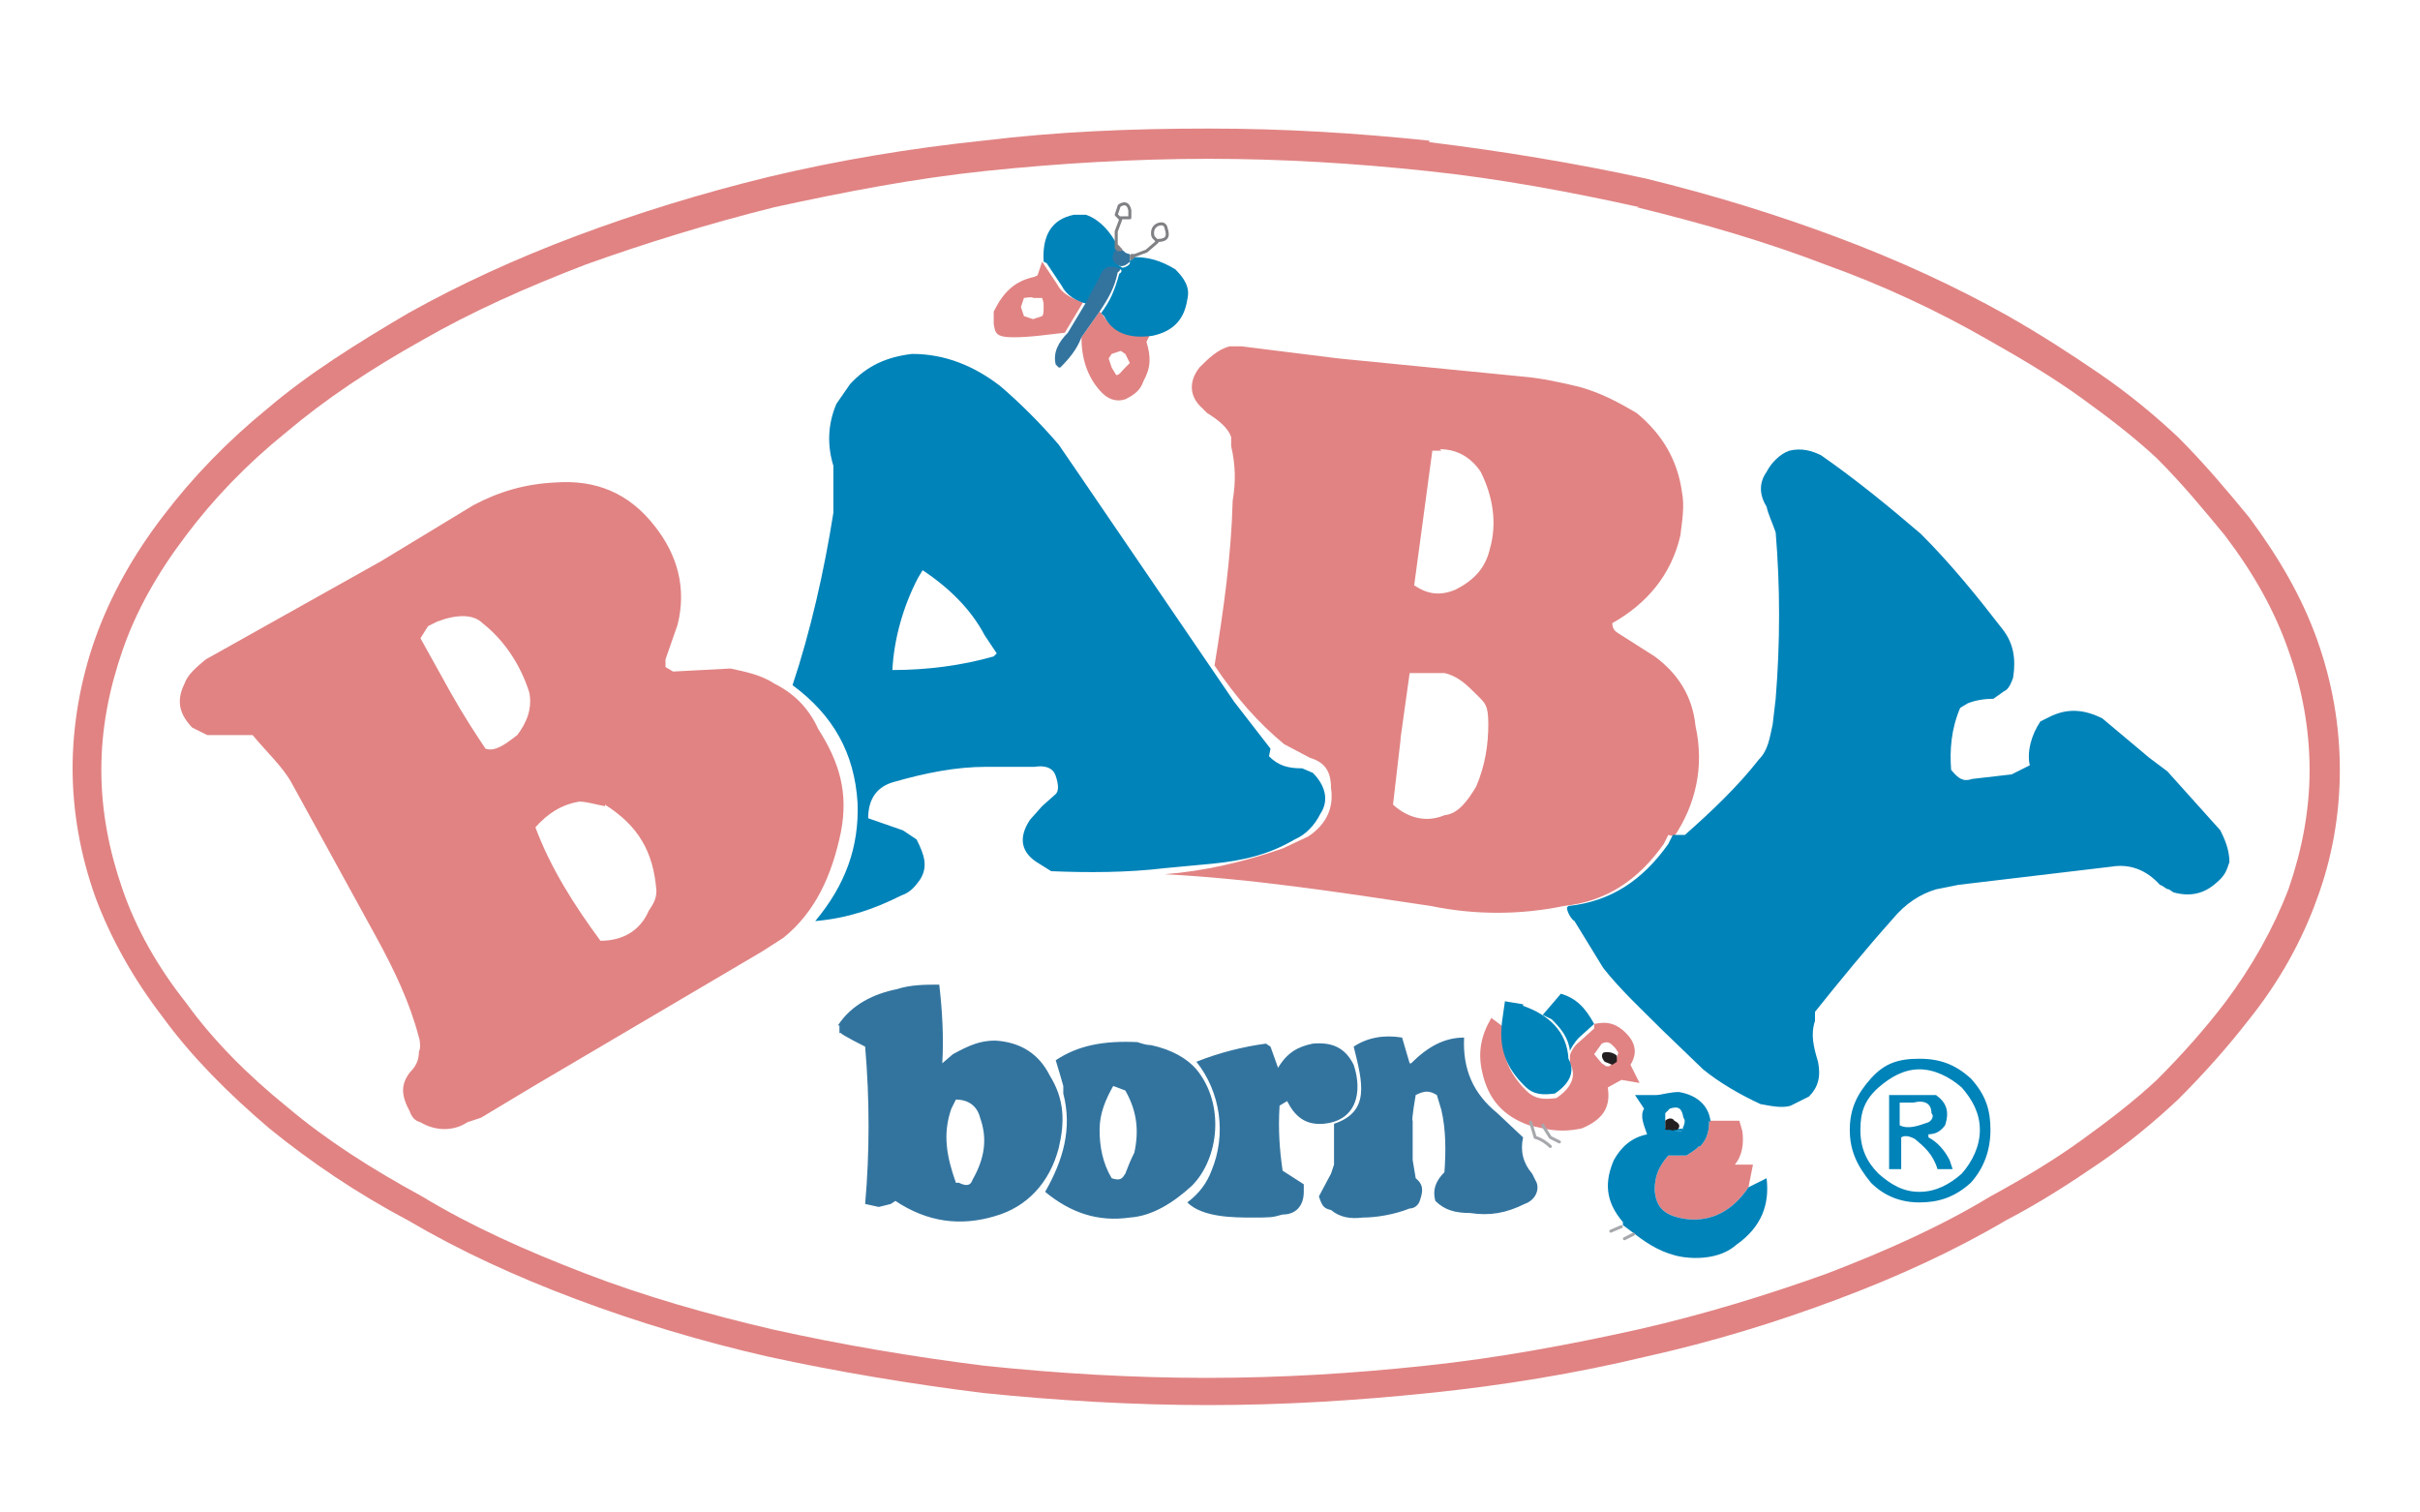
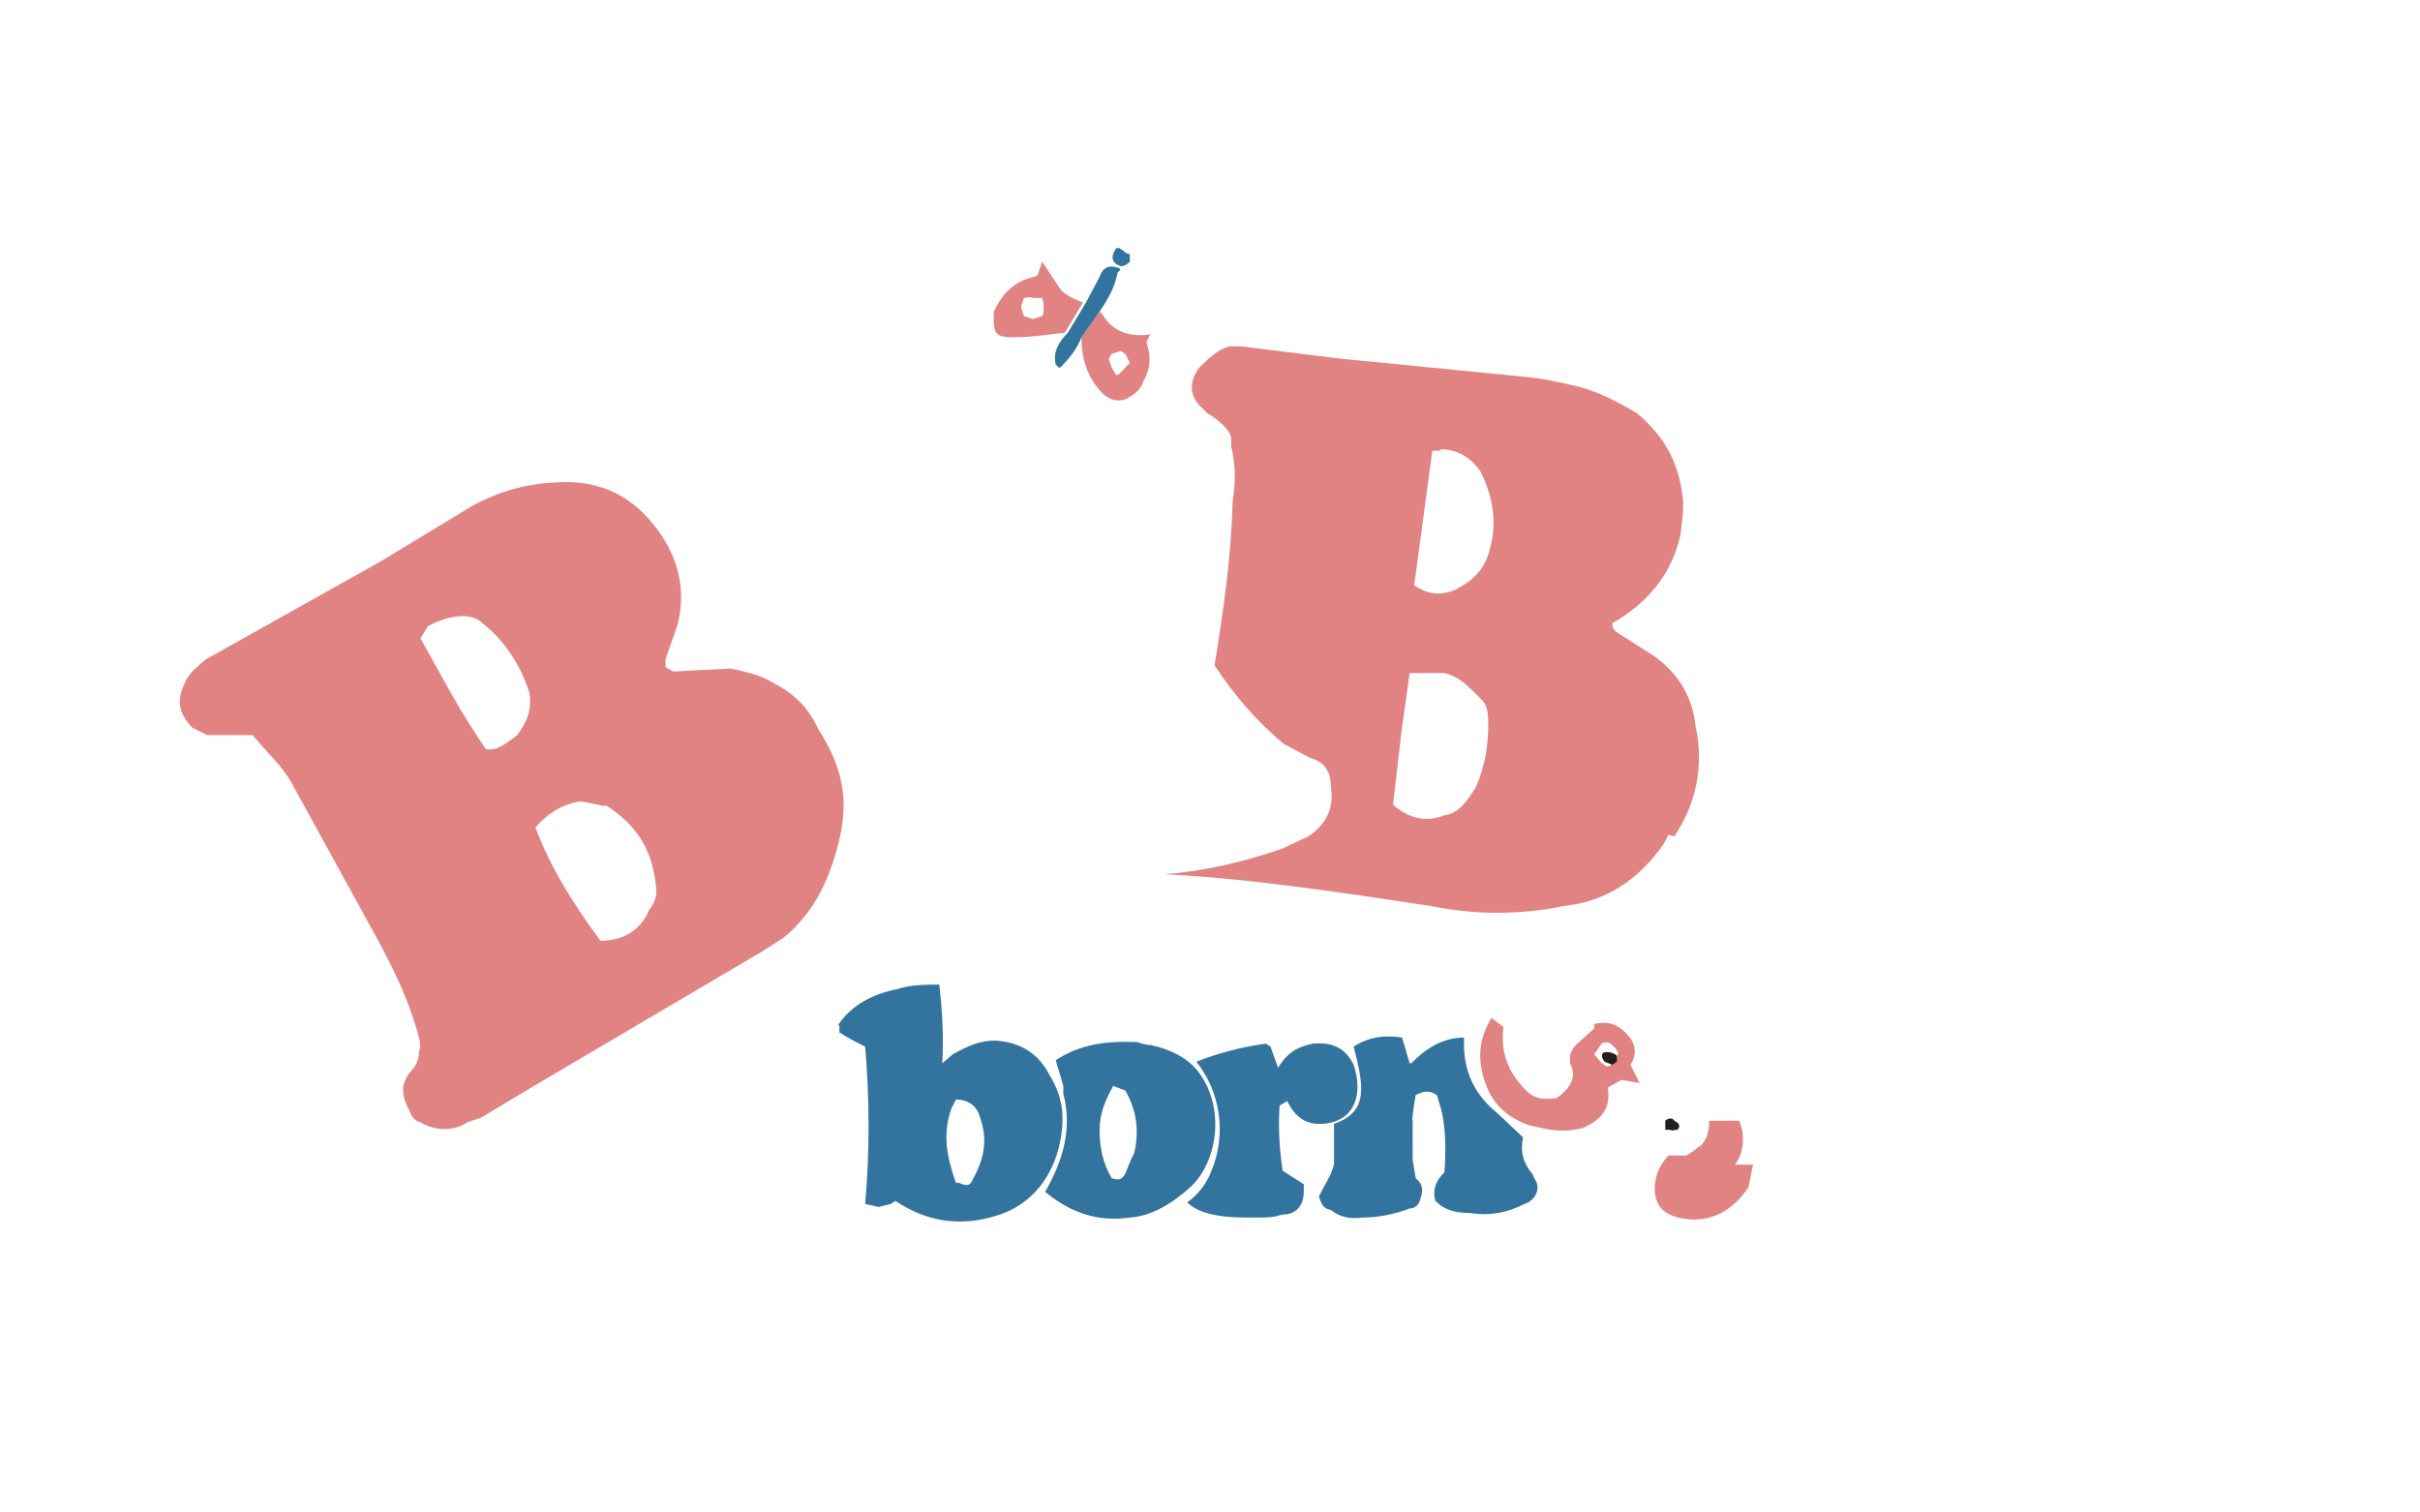
<svg xmlns="http://www.w3.org/2000/svg" id="Layer_1" version="1.1" viewBox="0 0 160 100">
  <defs>
    <style>
      .st0 {
        fill: #231f20;
      }

      .st0, .st1, .st2, .st3, .st4 {
        fill-rule: evenodd;
      }

      .st5 {
        stroke: #a6a8ab;
      }

      .st5, .st6 {
        fill: none;
        stroke-linecap: round;
        stroke-linejoin: round;
        stroke-width: .2px;
      }

      .st1, .st7 {
        fill: #e18383;
      }

      .st2 {
        fill: #65bae8;
      }

      .st3 {
        fill: #0083b9;
      }

      .st4 {
        fill: #33749f;
      }

      .st6 {
        stroke: #808184;
      }
    </style>
  </defs>
  <path class="st1" d="M40,53.3c-.6-.1-1.2-.3-1.7-.3-1.2.2-2.1.8-2.9,1.7,1,2.7,2.6,5.2,4.3,7.5,1.4,0,2.6-.6,3.2-2,.2-.3.5-.7.5-1.3-.2-2.6-1.2-4.3-3.4-5.7h0ZM67.7,20.9l.6.2.6-.2c.1-.1.1-.3.1-.6s0-.3-.1-.6h-.6c0-.1-.6,0-.6,0l-.2.6.2.6h0ZM74.4,23.4l-.3-.2-.6.2-.2.3.2.6.3.5c.2,0,.3-.2.6-.5l.3-.3-.3-.6h0ZM28.3,41.4l-.5.8,2,3.6c.9,1.6,1.7,2.8,2.3,3.7.6.2,1.2-.2,2.1-.9.6-.8,1-1.7.8-2.8-.6-1.9-1.7-3.5-3.1-4.6-.6-.6-1.7-.6-3-.1l-.6.3h0ZM76.1,22l-.3.6c.3,1,.3,1.7-.2,2.6-.2.6-.6.9-1.2,1.2-.6.2-1.2,0-1.7-.6-.8-.9-1.2-2.1-1.2-3.5l1.2-1.7.2.2c.7,1.2,1.9,1.5,3.2,1.3h0ZM68.6,18.2l.3-.9,1,1.5c.3.6.9.9,1.7,1.2l-1.2,2c-1,.1-2.2.3-3.4.3s-1.2-.3-1.3-.9v-.8c.6-1.2,1.3-2,2.7-2.3h0ZM12.7,48.1l1,.5h3c1,1.2,2,2.1,2.6,3.2l5.6,10.2c1.2,2.2,2.2,4.3,2.8,6.6.1.3.1.8,0,.9,0,.6-.2,1-.6,1.4-.6.8-.6,1.5,0,2.6.1.3.3.6.7.7,1,.6,2.2.6,3.1,0l.9-.3,3.5-2.1,15.1-8.9,1.4-.9c2.1-1.7,3.2-4.1,3.8-7,.5-2.6-.1-4.6-1.5-6.8-.6-1.3-1.5-2.3-2.9-3-.9-.6-2-.8-2.9-1l-3.8.2-.5-.3v-.5l.8-2.3c.6-2.4,0-4.6-1.5-6.5-1.7-2.2-3.9-3.1-6.6-2.9-2,.1-3.7.6-5.4,1.5l-6.1,3.7-11.6,6.5c-.6.5-1.2,1-1.4,1.6-.6,1.2-.3,2.1.6,3h0ZM105.4,67.7c.9-.2,1.5,0,2.1.6.6.6.8,1.3.3,2.1l.6,1.2-1.2-.2-.9.5c.2,1.3-.3,2.1-1.7,2.7-.9.2-1.7.2-2.6,0l-.9-.2c-1.7-.6-2.7-1.7-3.1-3.5-.3-1.3-.1-2.4.6-3.6l.8.6c-.2,1.7.3,3,1.5,4.2.6.6,1.2.6,2,.5.9-.6,1.4-1.4.9-2.3v-.5c0-.1.2-.6.6-.9l1-.9h0ZM106.5,70.4l.3-.2.2-.6-.2-.3-.2-.2c-.1-.1-.3-.3-.7-.1l-.5.7.5.6.3.2h.2ZM115.6,78.5l.3-1.5h-1.2c.5-.6.6-1.4.5-2.2l-.2-.7h-2c0,.6-.1,1.2-.6,1.7h-.1c0,.1-.8.6-.8.6h-1.2c-.6.7-.9,1.3-.9,2.3.1,1.2.7,1.7,2.1,1.9,1.7.2,3.1-.6,4.1-2.1h0ZM92.6,48.9l-.5,4.3c1,.9,2.2,1.2,3.4.7.9-.1,1.5-.9,2.1-1.9.6-1.4.8-2.8.8-4.1s-.2-1.4-.8-2c-.6-.6-1.2-1.2-2.1-1.4h-2.3l-.6,4.3h0ZM95.3,29.8h-.6l-1.2,8.9c.9.6,1.7.7,2.7.3,1.2-.6,2-1.4,2.3-2.7.5-1.7.2-3.5-.6-5.1-.6-.9-1.5-1.5-2.7-1.5h0ZM110.7,55.3c1.4-2.1,2-4.6,1.4-7.3-.2-2-1.2-3.5-2.7-4.6l-2.2-1.4c-.3-.2-.6-.3-.6-.8,2.3-1.3,3.9-3.2,4.5-5.8.1-.9.3-1.9.1-2.9-.3-2.1-1.3-3.8-3-5.2-1.2-.7-2.3-1.3-3.7-1.7-1.2-.3-2.6-.6-3.8-.7l-12.2-1.2-6.4-.8h-.8c-.8.2-1.4.8-2,1.4-.7.9-.7,1.9.2,2.7l.3.3c.8.5,1.4,1,1.6,1.6v.6c.3,1.3.3,2.4.1,3.6-.1,3.7-.6,7.2-1.2,10.9,1.4,2.1,2.9,3.8,4.6,5.2l1.7.9c1,.3,1.4.9,1.4,2,.2,1.3-.3,2.4-1.5,3.2l-1.7.8c-2.6.9-5.2,1.5-7.8,1.7,5.8.3,11.6,1.2,17.6,2.1,2.9.6,5.9.6,8.8,0,2.8-.3,4.9-1.7,6.6-4.1l.3-.6h0Z" />
-   <path class="st3" d="M103.7,59.9c2.8-.3,4.9-1.7,6.6-4.1l.3-.6h.8c1.7-1.5,3.5-3.2,4.9-5,.6-.6.7-1.4.9-2.3l.2-1.7c.3-3.7.3-7.4,0-11-.2-.6-.5-1.2-.6-1.7-.5-.8-.5-1.6,0-2.3.3-.6.9-1.2,1.5-1.4.8-.2,1.5,0,2.1.3,2.3,1.6,4.5,3.4,6.6,5.2,2,2,3.7,4.1,5.4,6.3.7.9.9,1.9.7,3.2-.1.3-.3.8-.6.9l-.7.5c-.6,0-1.2.1-1.7.3l-.5.3c-.6,1.4-.7,2.8-.6,4.1.5.6.8.8,1.4.6l2.6-.3,1.2-.6c-.2-.9.1-2,.7-2.9l.6-.3c1.2-.6,2.3-.5,3.5.1l3.1,2.6,1.2.9,3.5,3.9c.3.6.6,1.3.6,2.1-.2.6-.3.9-.9,1.4-.8.7-1.7.9-2.8.6l-.3-.2c-.2,0-.3-.2-.6-.3-.9-1-2-1.4-3.2-1.2l-10.1,1.2-1.5.3c-1,.3-2,.9-2.9,2-1.7,1.9-3.5,4.1-5.1,6.1v.6c-.3.9-.1,1.7.2,2.7.2,1,0,1.7-.6,2.3l-1.2.6c-.6.2-1.4,0-2-.1-1.3-.6-2.7-1.4-3.8-2.3l-2.7-2.6c-1.4-1.4-2.8-2.7-3.9-4.1l-1.9-3.1c-.2-.1-.5-.6-.5-.9h0ZM84,49.5l-2.4-3.1-10.3-15.1-1.3-1.9c-1.2-1.4-2.6-2.8-3.9-3.9-1.7-1.3-3.6-2.1-5.8-2.1-1.7.2-3,.8-4.1,2l-.9,1.3c-.6,1.4-.6,2.8-.2,4.1v3.1c-.6,3.8-1.5,7.8-2.7,11.4,2.7,2,4.1,4.5,4.3,7.8.1,2.9-.8,5.4-2.8,7.8,2.2-.2,3.9-.8,5.7-1.7.6-.2.9-.6,1.2-1,.6-.9.3-1.7-.2-2.7l-.9-.6-2.3-.8c0-1.3.6-2.1,1.7-2.4,2.1-.6,4.1-1,6.1-1h3.2c.6-.1,1.2,0,1.4.6.2.6.2,1,0,1.2l-.9.8-.8.9c-.8,1.2-.6,2.2.6,2.9l.8.5c2.4.1,5,.1,7.5-.2l3.2-.3c2-.2,3.7-.6,5.4-1.6.7-.3,1.3-.9,1.7-1.7.6-.9.3-1.9-.5-2.7l-.7-.3c-1,0-1.6-.2-2.2-.8h0ZM113,74.1c0,.6-.1,1.2-.6,1.7h-.1c0,.1-.8.6-.8.6h-1.2c-.6.7-.9,1.3-.9,2.3.1,1.2.7,1.7,2.1,1.9,1.7.2,3.1-.6,4.1-2.1l1.2-.6c.2,1.7-.3,3.2-2,4.4-.9.8-2.3,1-3.6.8-1.2-.2-2.2-.8-3.1-1.5l-.8-.6v-.2c-1.2-1.4-1.2-2.7-.6-4.1.5-.9,1.2-1.5,2.2-1.7-.2-.6-.5-1.2-.2-1.7l-.6-.9h1.4c.3,0,.9-.2,1.5-.2,1.2.2,2,.9,2.1,2h0ZM111.2,74.7c.1-.2.3-.6.1-.8-.1-.6-.3-.8-.9-.6l-.3.3v1h.7c0,.1.5,0,.5,0h0ZM110.4,74.7h0c-.2-.2-.3-.5-.3-.6,0,.1.1.3.3.6h0ZM112.3,75.9h0ZM127.4,75c.6,0,.9-.2,1.2-.6.3-.9.1-1.5-.6-2h-3.1c0-.1,0,4.9,0,4.9h.8v-2.1c.3-.2.7,0,.9.1.6.5,1.2,1,1.5,2h1l-.2-.6c-.3-.6-.8-1.2-1.4-1.5v-.2h-.1ZM127.5,74.2c-.6.2-1.3.5-1.9.2v-1.5h.9c.8-.2,1.2.1,1.2.7.2.2,0,.5-.2.6h0ZM130.3,71.3c-1-.9-2-1.3-3.4-1.3s-2.3.3-3.2,1.3c-.9,1-1.4,2-1.4,3.4s.5,2.4,1.4,3.5c.9.9,2,1.3,3.2,1.3s2.3-.3,3.4-1.3c.9-1,1.3-2.2,1.3-3.5s-.3-2.3-1.3-3.4h0ZM129.7,71.9c.7.8,1.2,1.7,1.2,2.8s-.5,2.1-1.2,2.9c-.8.7-1.7,1.2-2.8,1.2s-1.9-.5-2.7-1.2c-.8-.8-1.2-1.7-1.2-2.9s.3-2,1.2-2.8c.8-.7,1.7-1.2,2.7-1.2s2,.5,2.8,1.2h0ZM103.2,65.7c1,.3,1.6.9,2.2,2l-1,.9c-.3.3-.6.8-.6.9-.1-.9-.6-1.5-1.2-2.1l-.6-.3,1.2-1.4h0ZM100.7,66.5c1.7.6,2.9,1.7,3,3.5.5.9,0,1.7-.9,2.3-.8.1-1.4.1-2-.5-1.2-1.2-1.7-2.4-1.5-4.2l.2-1.4,1.2.2h0ZM69,17.3c-.1-1.7.5-2.8,2-3.1h.8c.9.3,1.7,1.2,2.1,2.1v.2c-.3.6-.2.9.3,1.2.2,0,.5-.2.5-.3v-.2c.1,0,.3-.2.3-.2.9,0,1.7.2,2.7.8.6.6,1,1.2.8,2-.2,1.3-.9,2.1-2.3,2.4-1.4.2-2.6-.1-3.2-1.3l-.2-.2c.6-.8.9-1.5,1.2-2.6.2-.1.2-.3,0-.3-.6-.2-.9,0-1.2.6l-.9,1.7c-.8-.2-1.4-.6-1.7-1.2l-1-1.5h0ZM65.1,42c-.9-1.7-2.3-3.1-4.1-4.3l-.3.5c-1,1.9-1.6,4.1-1.7,6.1,2.3,0,4.6-.3,6.7-.9l.2-.2-.8-1.2h0Z" />
  <path class="st0" d="M106.9,70.1h0v-.3c-.2-.2-.6-.3-.9-.2-.2.2,0,.5.1.6l.5.2.3-.2h0ZM110.1,74.7v-.6c.2-.2.5-.2.6,0,.2.1.5.3.2.6h-.2c0,.1-.3,0-.3,0h-.2ZM110.4,74.7h0ZM110.7,74.8h0Z" />
-   <path class="st2" d="M110.7,74.8h.5c0-.1-.5,0-.5,0h0ZM74.1,16.5h-.2v-.2l.2.2h0ZM74.8,17v-.2h.2l-.2.2h0Z" />
  <path class="st4" d="M88.2,74.4v2.6c0,0-.2.6-.2.6l-.8,1.5c.2.6.3.8.8.9.6.5,1.3.6,2.1.5.9,0,2.1-.2,3.1-.6.3,0,.6-.2.7-.6.2-.6.2-1-.3-1.4l-.2-1.2v-2.6c-.1,0,.2-1.7.2-1.7.6-.3.9-.3,1.4,0l.3,1c.3,1.3.3,2.7.2,4.1-.6.6-.8,1.2-.6,1.9.6.6,1.3.8,2.3.8,1.3.2,2.4,0,3.6-.6.6-.2,1-.8.8-1.4l-.3-.6c-.6-.7-.8-1.5-.6-2.4l-1.7-1.6c-1.6-1.3-2.3-2.9-2.2-5-1.3,0-2.4.6-3.5,1.7h-.1l-.5-1.7c-1.2-.2-2.3,0-3.2.6.6,2.4,1.1,4.3-1.3,5.1h0ZM71.5,22.3c-.3.8-.8,1.4-1.4,2h-.1l-.2-.2c-.2-.8.2-1.5.8-2.1l1.2-2,.9-1.7c.2-.6.6-.8,1.2-.6.2,0,.2.2,0,.3-.2,1-.6,1.7-1.2,2.6l-1.2,1.7h0ZM74.4,16.7c.2.1.3.1.3.1v.5c-.1.1-.3.3-.6.3-.6-.2-.7-.6-.3-1.2h.2l.3.2h0ZM55.5,67.8v.5h.1c0,.1,1.6.9,1.6.9.3,3.5.3,7,0,10.4l.9.2.8-.2.3-.2c2.1,1.4,4.3,1.7,6.6,1,2.1-.6,3.6-2.2,4.2-4.5.4-1.7.4-3.2-.6-4.8-.7-1.4-1.9-2.2-3.6-2.3-1,0-1.7.3-2.8.9l-.7.6c.1-1.7,0-3.5-.2-5.2-.9,0-1.9,0-2.8.3-1.5.3-3,1-3.9,2.4h0ZM63.2,72.7l-.3.6c-.6,1.7-.3,3.2.3,4.9h.2c.6.3.8.1.9-.2.8-1.4,1-2.7.5-4.1-.2-.8-.8-1.2-1.6-1.2h0ZM72.7,74.7c0,1.1.2,2.2.8,3.2.6.2.7,0,.9-.3.2-.5.3-.8.6-1.4.3-1.4.2-2.7-.6-4.1l-.8-.3c-.5.9-.9,1.8-.9,2.9h0ZM79.1,70.7c-.6-.7-1.6-1.3-3-1.6-.3,0-.6-.1-.9-.2-2.2-.1-3.9.2-5.4,1.2l.3,1,.2.7v.5c.6,2.3,0,4.4-1.2,6.5,1.7,1.4,3.5,2,5.6,1.7,1.5-.1,2.9-1,4.1-2.1,1.8-1.8,2.2-5.4.3-7.7h0ZM89.5,70.4c-.6-1.2-1.5-1.5-2.7-1.4-1,.2-1.7.6-2.3,1.6l-.5-1.4-.3-.2c-1.5.2-3.1.6-4.6,1.2,1.6,2,2,4.8,1,7.2-.3.8-.8,1.5-1.6,2.1,1,1,3.1,1,4.3,1s1.3,0,2-.2c.9,0,1.4-.6,1.4-1.5v-.5l-1.4-.9c-.2-1.4-.3-2.7-.2-4.3l.5-.3c.5,1,1.2,1.6,2.4,1.5,2.2-.2,2.6-2.1,2-3.9h0Z" />
-   <path class="st7" d="M108.4,13.7c-4.5-1-9.3-1.9-14.1-2.4-4.7-.5-9.5-.8-14.4-.8s-9.9.3-14.7.8c-4.8.5-9.4,1.4-14,2.4h0c-4.4,1.1-8.6,2.4-12.5,3.8-3.9,1.5-7.5,3.1-10.8,5h0c-3.4,1.9-6.4,3.9-9,6.1-2.6,2.1-4.8,4.4-6.6,6.8h0c-1.9,2.5-3.3,5-4.2,7.6-.9,2.6-1.4,5.2-1.4,7.9s.5,5.3,1.4,7.9c.9,2.6,2.3,5.1,4.2,7.5h0c1.8,2.5,4.1,4.8,6.7,6.9,2.6,2.2,5.6,4.1,8.9,5.9h0c3.3,2,6.9,3.6,10.8,5.1,3.9,1.5,8.1,2.7,12.4,3.7h0c4.5,1,9.2,1.8,14,2.4,4.8.5,9.7.8,14.7.8s9.7-.3,14.4-.8c4.8-.5,9.6-1.4,14.1-2.4h0c4.4-1,8.6-2.3,12.5-3.7,3.9-1.5,7.5-3.1,10.8-5.1h0c2.2-1.2,4.2-2.4,6-3.7,1.8-1.3,3.5-2.6,5-4,1.7-1.7,3.2-3.4,4.5-5.1h0c1.8-2.4,3.2-4.9,4.2-7.5.9-2.6,1.4-5.2,1.4-7.9s-.5-5.4-1.4-7.9c-.9-2.6-2.3-5.1-4.2-7.6h0c-1.4-1.7-2.8-3.4-4.5-5.1-1.5-1.4-3.2-2.7-5-4-1.8-1.3-3.8-2.5-6.1-3.8h0c-3.3-1.9-6.9-3.6-10.8-5-3.9-1.5-8-2.7-12.5-3.8h0ZM94.5,9.4c4.9.6,9.7,1.4,14.3,2.4h0c4.5,1.1,8.7,2.4,12.7,3.9,4,1.5,7.7,3.2,11.1,5.1h0c2.3,1.3,4.3,2.6,6.2,3.9,1.9,1.3,3.6,2.7,5.2,4.2h0c1.8,1.8,3.3,3.6,4.7,5.3h0c2,2.7,3.5,5.3,4.5,8.1,1,2.8,1.5,5.7,1.5,8.6s-.5,5.8-1.5,8.5c-1,2.8-2.5,5.5-4.5,8h0c-1.4,1.8-2.9,3.5-4.7,5.3h0c-1.6,1.5-3.3,2.9-5.2,4.2-1.9,1.3-3.9,2.6-6.2,3.8h0c-3.4,2-7.1,3.7-11.1,5.2-4,1.5-8.2,2.8-12.7,3.8h0c-4.6,1.1-9.4,1.9-14.3,2.4-4.8.5-9.7.8-14.6.8s-10-.3-14.9-.8c-4.8-.6-9.6-1.4-14.2-2.4h0c-4.4-1-8.7-2.3-12.7-3.8-4-1.5-7.7-3.2-11.1-5.2-3.4-1.8-6.5-3.9-9.2-6.1-2.7-2.3-5.1-4.7-7-7.3,0,0,0,0,0,0-2-2.6-3.5-5.3-4.5-8-1-2.8-1.5-5.7-1.5-8.5s.5-5.8,1.5-8.6c1-2.8,2.5-5.5,4.5-8.1h0c1.9-2.5,4.2-4.9,6.9-7.1,2.7-2.3,5.9-4.3,9.3-6.3h0c3.4-1.9,7.1-3.6,11.1-5.1,4-1.5,8.2-2.8,12.7-3.9h0c4.6-1.1,9.4-1.9,14.2-2.4,4.9-.6,9.8-.8,14.9-.8s9.8.3,14.6.8h0Z" />
-   <path class="st5" d="M108,81.6l-.6.3M102,74.4l.5.8.6.3M106.5,81.4l.7-.3M102.5,75.8c-.2-.2-.6-.5-1-.6l-.3-1" />
-   <path class="st6" d="M73.8,16.2v-.9l.3-.8-.3-.3.2-.6c.3-.2.6-.2.7.3v.5h-.6M76.5,15.9c.6,0,.8-.2.6-.8,0-.1-.1-.3-.3-.3-.3,0-.6.2-.6.6s.2.3.3.6l-.7.6-.8.3-.2.2v-.2h.2M74.1,16.5h-.2M73.8,16.2v.2M73.8,16.2l.2.2" />
</svg>